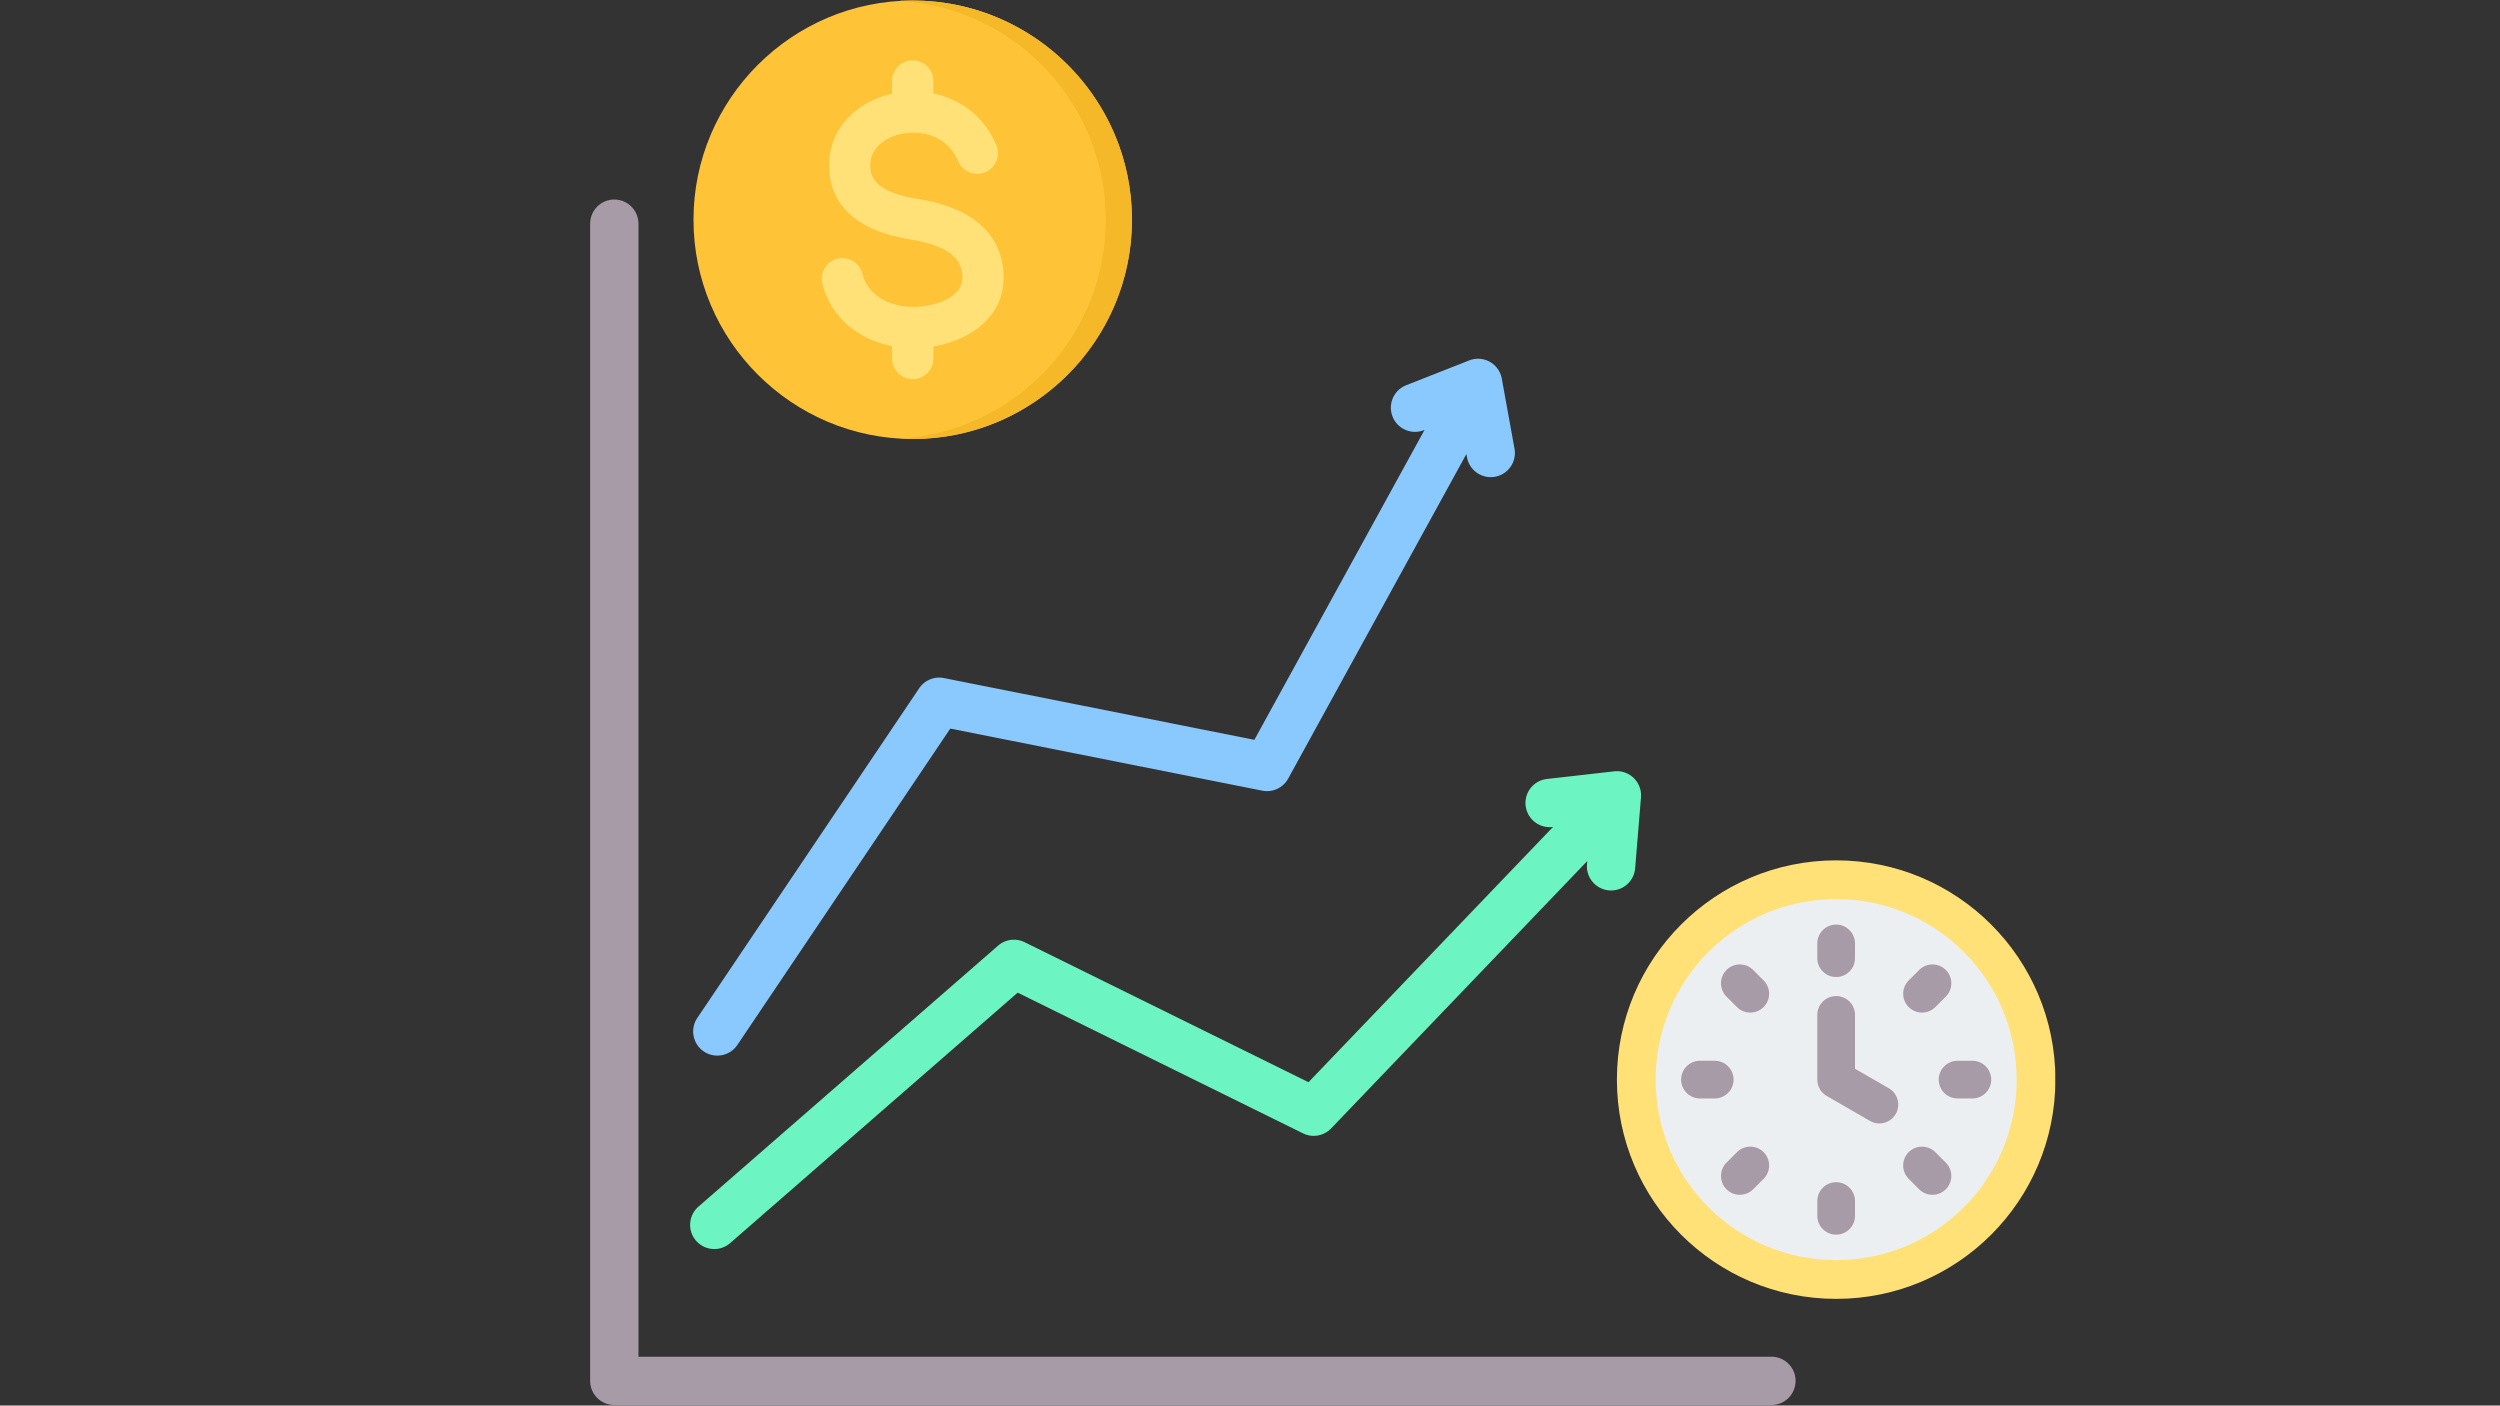
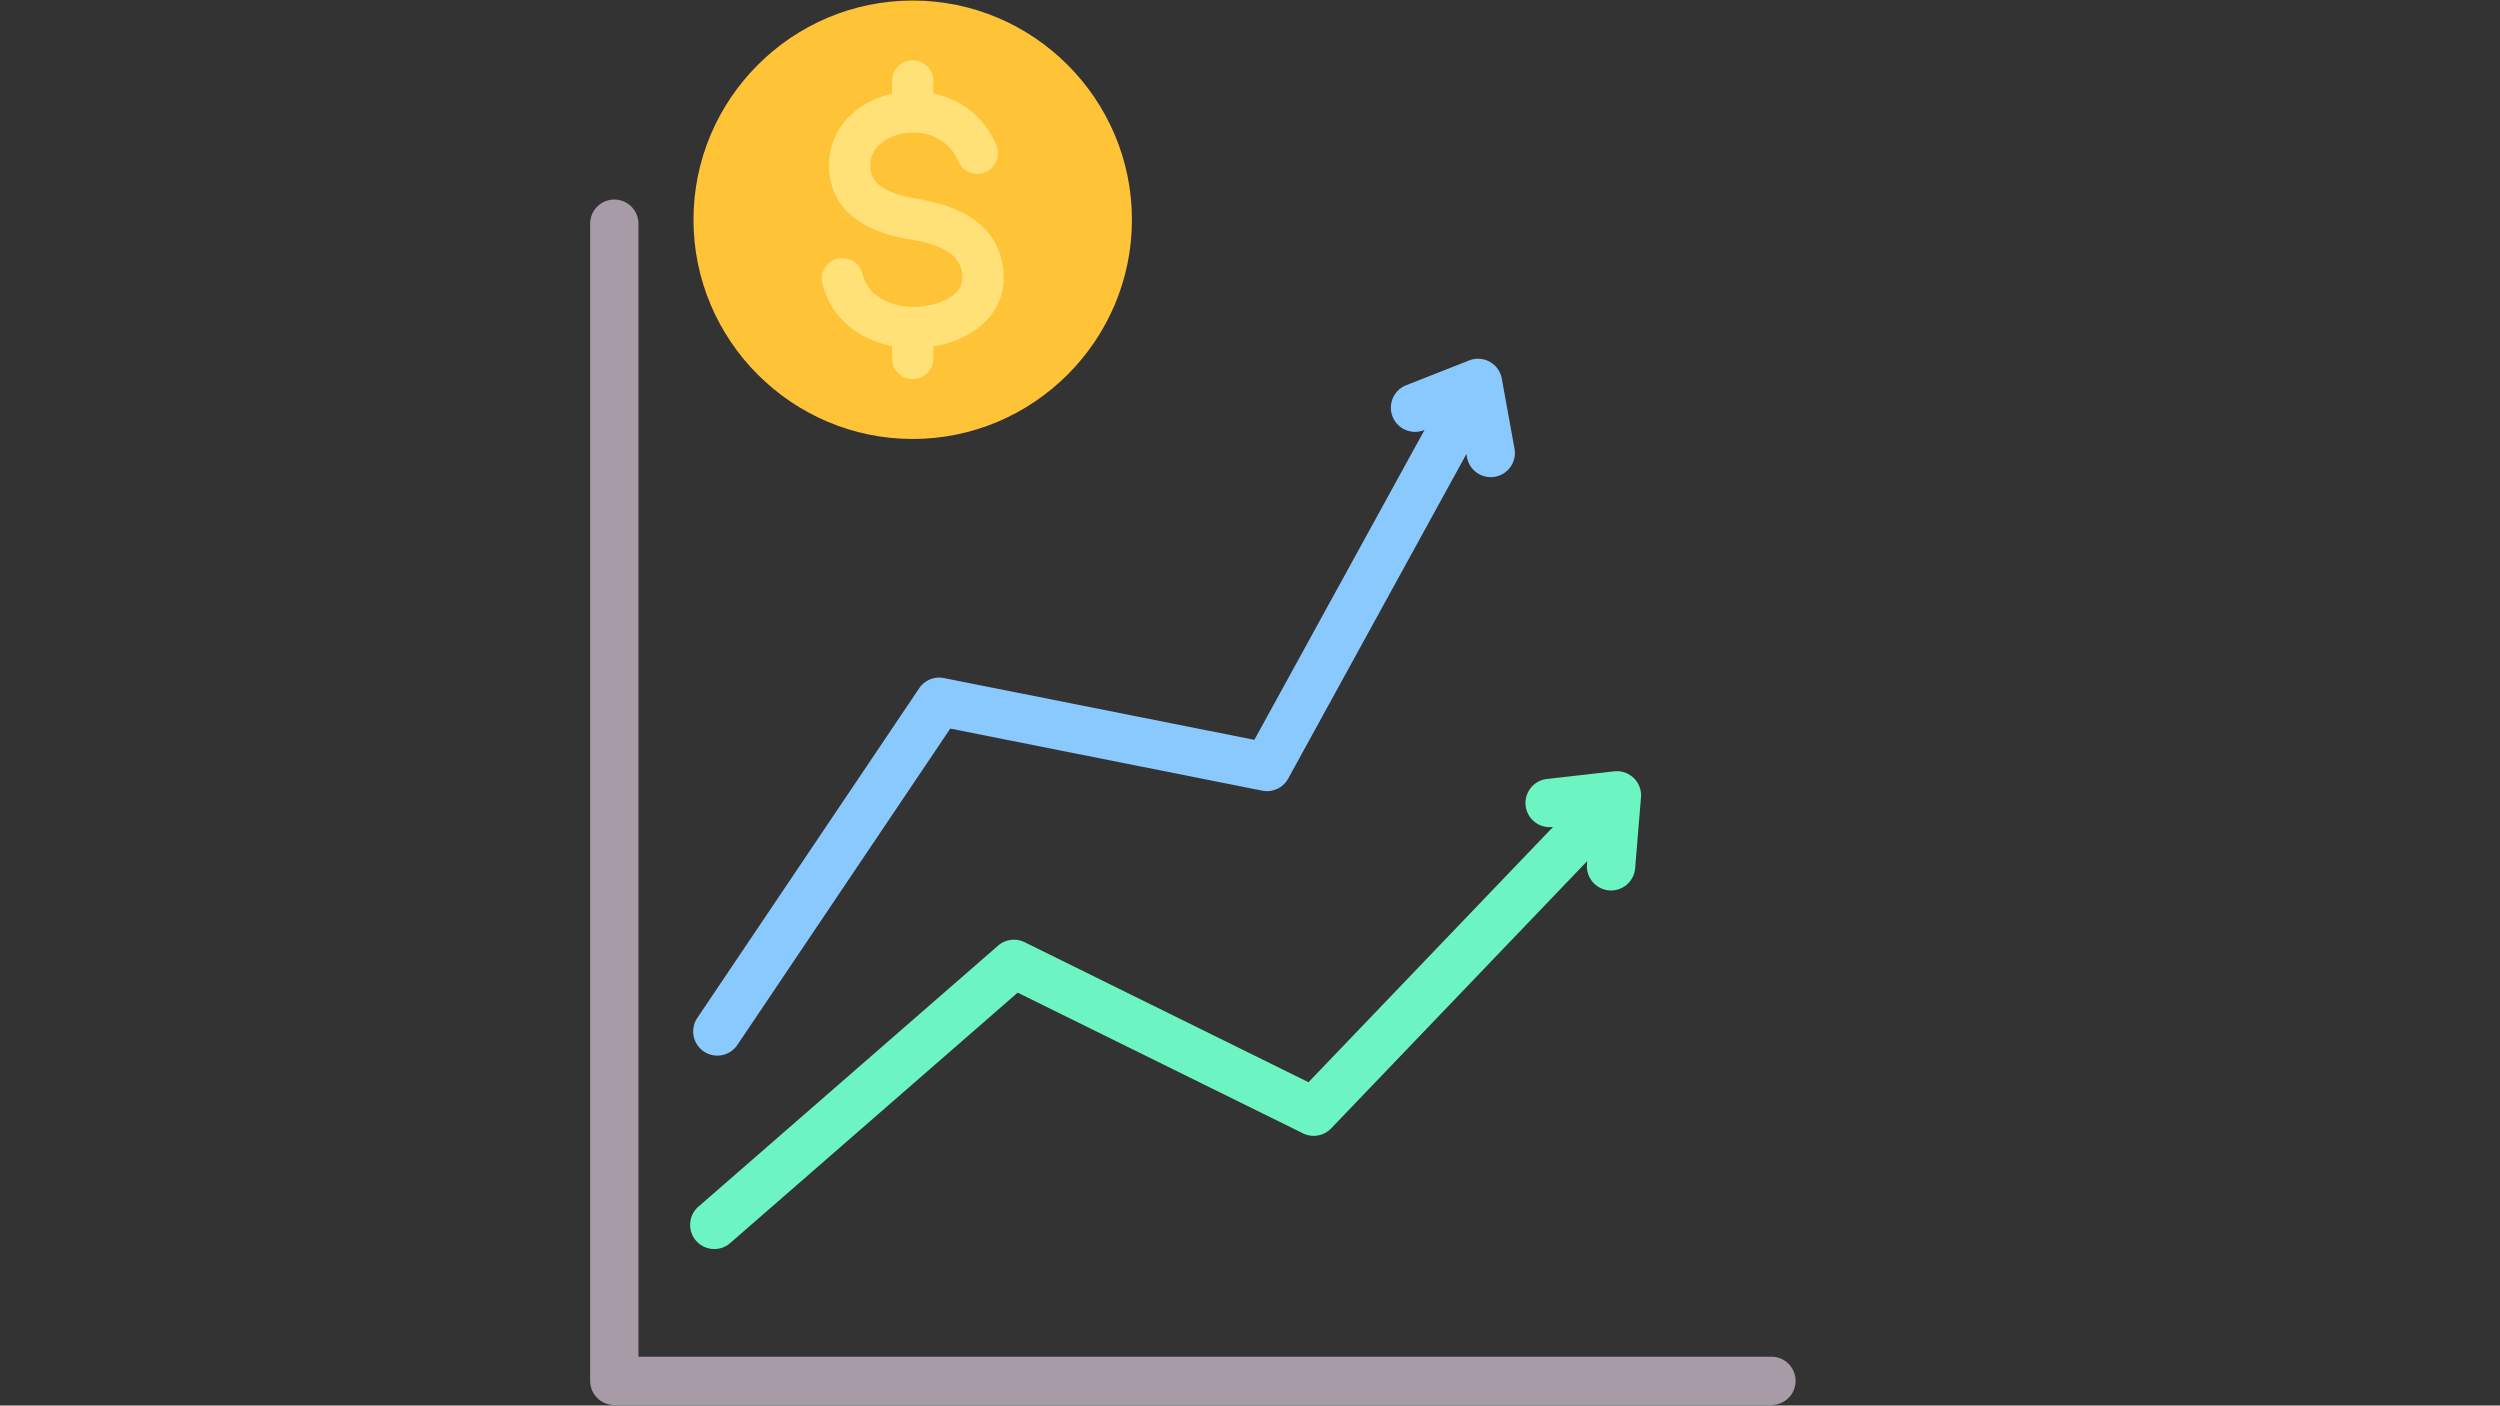
<svg xmlns="http://www.w3.org/2000/svg" width="1366" height="768" version="1.0" viewBox="0 0 1024.5 576">
  <rect x="0" y="0" width="1024.5" height="576" fill="#333333" stroke="none" />
  <defs>
    <clipPath id="a">
      <path d="M241.781 81H736v494.86H241.781Zm0 0" />
    </clipPath>
    <clipPath id="b">
-       <path d="M662 352h180.238v181H662Zm0 0" />
-     </clipPath>
+       </clipPath>
    <clipPath id="c">
      <path d="M284 .14h180V180H284Zm0 0" />
    </clipPath>
    <clipPath id="d">
      <path d="M368 .14h96V180h-96Zm0 0" />
    </clipPath>
  </defs>
  <g clip-path="url(#a)">
    <path fill="#a79ba7" fill-rule="evenodd" d="M725.938 555.98c5.46 0 9.898 4.434 9.898 9.899s-4.438 9.898-9.899 9.898H251.739c-5.468 0-9.898-4.433-9.898-9.898V91.66c0-5.465 4.433-9.898 9.898-9.898 5.461 0 9.899 4.433 9.899 9.898v464.32Zm0 0" />
  </g>
  <path fill="#6cf5c2" fill-rule="evenodd" d="M650.457 352.855 545.492 462.422a9.9 9.9 0 0 1-11.523 2.027l-116.93-57.664-117.824 102.637c-4.121 3.586-10.38 3.156-13.965-.965-3.59-4.117-3.156-10.375.96-13.965l122.798-106.965a9.9 9.9 0 0 1 10.879-1.414l116.332 57.375 100.226-104.625-.285.035c-5.43.614-10.336-3.293-10.953-8.718-.617-5.43 3.29-10.34 8.719-10.953l27.562-3.133a9.89 9.89 0 0 1 8.008 2.73 9.9 9.9 0 0 1 2.977 7.918l-2.395 29.082c-.45 5.446-5.234 9.504-10.68 9.055-5.445-.45-9.5-5.23-9.05-10.676 0 0 .039-.508.109-1.348m0 0" />
  <path fill="#8ac9fe" fill-rule="evenodd" d="m600.926 186.07-73.031 133a9.9 9.9 0 0 1-10.606 4.946l-127.871-25.442-87.246 129.637c-3.05 4.535-9.207 5.738-13.738 2.687-4.532-3.05-5.735-9.207-2.684-13.738l90.926-135.105a9.89 9.89 0 0 1 10.144-4.18l92.77 18.453 34.445 6.856 69.738-127-.27.101c-5.081 2.004-10.835-.5-12.835-5.586-2-5.082.504-10.836 5.586-12.832l25.812-10.16a9.902 9.902 0 0 1 13.367 7.441l5.212 28.715c.976 5.375-2.594 10.532-7.97 11.508-5.374.977-10.53-2.598-11.507-7.973 0 0-.09-.5-.242-1.328m0 0" />
  <g clip-path="url(#b)">
    <path fill="#ffe177" fill-rule="evenodd" d="M752.453 352.574c49.637 0 89.848 40.215 89.848 89.852s-40.211 89.851-89.848 89.851c-49.633 0-89.848-40.215-89.848-89.851 0-49.637 40.215-89.852 89.848-89.852m0 0" />
  </g>
-   <path fill="#eceff1" fill-rule="evenodd" d="M752.453 368.45c40.867 0 73.977 33.109 73.977 73.976s-33.11 73.976-73.977 73.976c-40.863 0-73.973-33.109-73.973-73.976s33.11-73.977 73.973-73.977m0 0" />
-   <path fill="#a79ba7" fill-rule="evenodd" d="M744.734 415.91a7.727 7.727 0 0 1 7.723-7.723 7.727 7.727 0 0 1 7.723 7.723v22.059l13.855 7.996a7.73 7.73 0 0 1 2.828 10.547c-2.133 3.691-6.86 4.96-10.55 2.828l-17.715-10.227a7.72 7.72 0 0 1-3.864-6.687Zm0-29.289a7.727 7.727 0 0 1 7.723-7.723 7.727 7.727 0 0 1 7.723 7.723v6.043a7.727 7.727 0 0 1-7.723 7.723 7.727 7.727 0 0 1-7.723-7.723Zm41.739 10.867a7.726 7.726 0 0 1 10.918 0 7.724 7.724 0 0 1 0 10.922l-4.286 4.285a7.72 7.72 0 0 1-10.918 0 7.72 7.72 0 0 1 0-10.918Zm10.918 78.953a7.724 7.724 0 0 1 0 10.922 7.726 7.726 0 0 1-10.918 0l-4.285-4.285c-3.016-3.015-3.016-7.91 0-10.922a7.726 7.726 0 0 1 10.917 0Zm-78.95 10.922a7.726 7.726 0 0 1-10.918 0 7.724 7.724 0 0 1 0-10.922l4.286-4.285a7.726 7.726 0 0 1 10.918 0c3.015 3.012 3.015 7.906 0 10.922Zm-10.918-78.953a7.724 7.724 0 0 1 0-10.922 7.726 7.726 0 0 1 10.918 0l4.286 4.29a7.72 7.72 0 0 1 0 10.917 7.72 7.72 0 0 1-10.918 0Zm100.758 26.293a7.727 7.727 0 0 1 7.723 7.723 7.727 7.727 0 0 1-7.723 7.722h-6.062a7.727 7.727 0 0 1-7.723-7.722 7.727 7.727 0 0 1 7.723-7.723Zm-48.101 63.531c0 4.258-3.461 7.72-7.723 7.72s-7.723-3.462-7.723-7.72v-6.043a7.727 7.727 0 0 1 7.723-7.722 7.727 7.727 0 0 1 7.723 7.722Zm-63.528-48.086c-4.261 0-7.718-3.46-7.718-7.722s3.457-7.723 7.718-7.723h6.043a7.727 7.727 0 0 1 7.723 7.723 7.727 7.727 0 0 1-7.723 7.722Zm0 0" />
  <g clip-path="url(#c)">
    <path fill="#ffc338" fill-rule="evenodd" d="M374.023 179.887c-49.48 0-89.828-40.356-89.828-89.832 0-49.48 40.348-89.832 89.828-89.832 49.477 0 89.84 40.351 89.84 89.832 0 49.476-40.363 89.832-89.84 89.832m0 0" />
  </g>
  <g clip-path="url(#d)">
-     <path fill="#f5b829" fill-rule="evenodd" d="M453.137 90.055c0-47.813-37.348-86.899-84.465-89.68a97 97 0 0 1 5.351-.152c49.618 0 89.84 40.21 89.84 89.832 0 49.617-40.222 89.832-89.84 89.832-1.793 0-3.586-.059-5.351-.157 47.117-2.777 84.465-41.863 84.465-89.675m0 0" />
-   </g>
+     </g>
  <path fill="#ffe177" d="M408.285 59.484c1.809 4.32-.223 9.282-4.527 11.09-4.309 1.805-9.27-.222-11.09-4.531-2.559-6.113-7.434-9.645-12.77-10.992a23.5 23.5 0 0 0-10.28-.25c-3.212.656-6.157 1.96-8.477 3.836-2.875 2.336-4.696 5.71-4.5 9.894.18 3.809 2.18 6.434 4.96 8.239 3.75 2.46 8.934 3.82 13.864 4.628 7.086 1.168 14.812 3.098 21.273 7 7.461 4.504 13.09 11.286 14.356 21.692.097.805.152 1.765.18 2.863.234 9.531-4.114 16.633-10.645 21.594-5.168 3.918-11.684 6.336-18.133 7.418v4.933a8.457 8.457 0 0 1-8.46 8.461c-4.684 0-8.477-3.777-8.477-8.46v-5.087c-5.235-1.027-10.239-2.972-14.575-5.863-6.683-4.46-11.808-11.02-13.976-19.719-1.113-4.527 1.652-9.101 6.183-10.21 4.528-1.114 9.114 1.652 10.227 6.183 1.055 4.223 3.582 7.445 6.89 9.656 4.098 2.723 9.364 4.032 14.7 3.907a38 38 0 0 0 3.222-.266c4.532-.543 9.032-1.973 12.215-4.39 2.43-1.837 4.043-4.407 3.961-7.766 0-.239-.043-.656-.113-1.266-.527-4.308-2.988-7.2-6.277-9.183-4.27-2.586-9.938-3.961-15.258-4.825-6.852-1.125-14.27-3.183-20.356-7.14-7.058-4.614-12.129-11.438-12.629-21.606-.488-10.101 3.864-18.203 10.727-23.789 4.25-3.46 9.488-5.879 15.059-7.113V33.21c0-4.684 3.793-8.465 8.476-8.465a8.46 8.46 0 0 1 8.461 8.465v5.086c.504.11 1 .223 1.5.348 10.172 2.582 19.426 9.265 24.29 20.84m0 0" />
</svg>